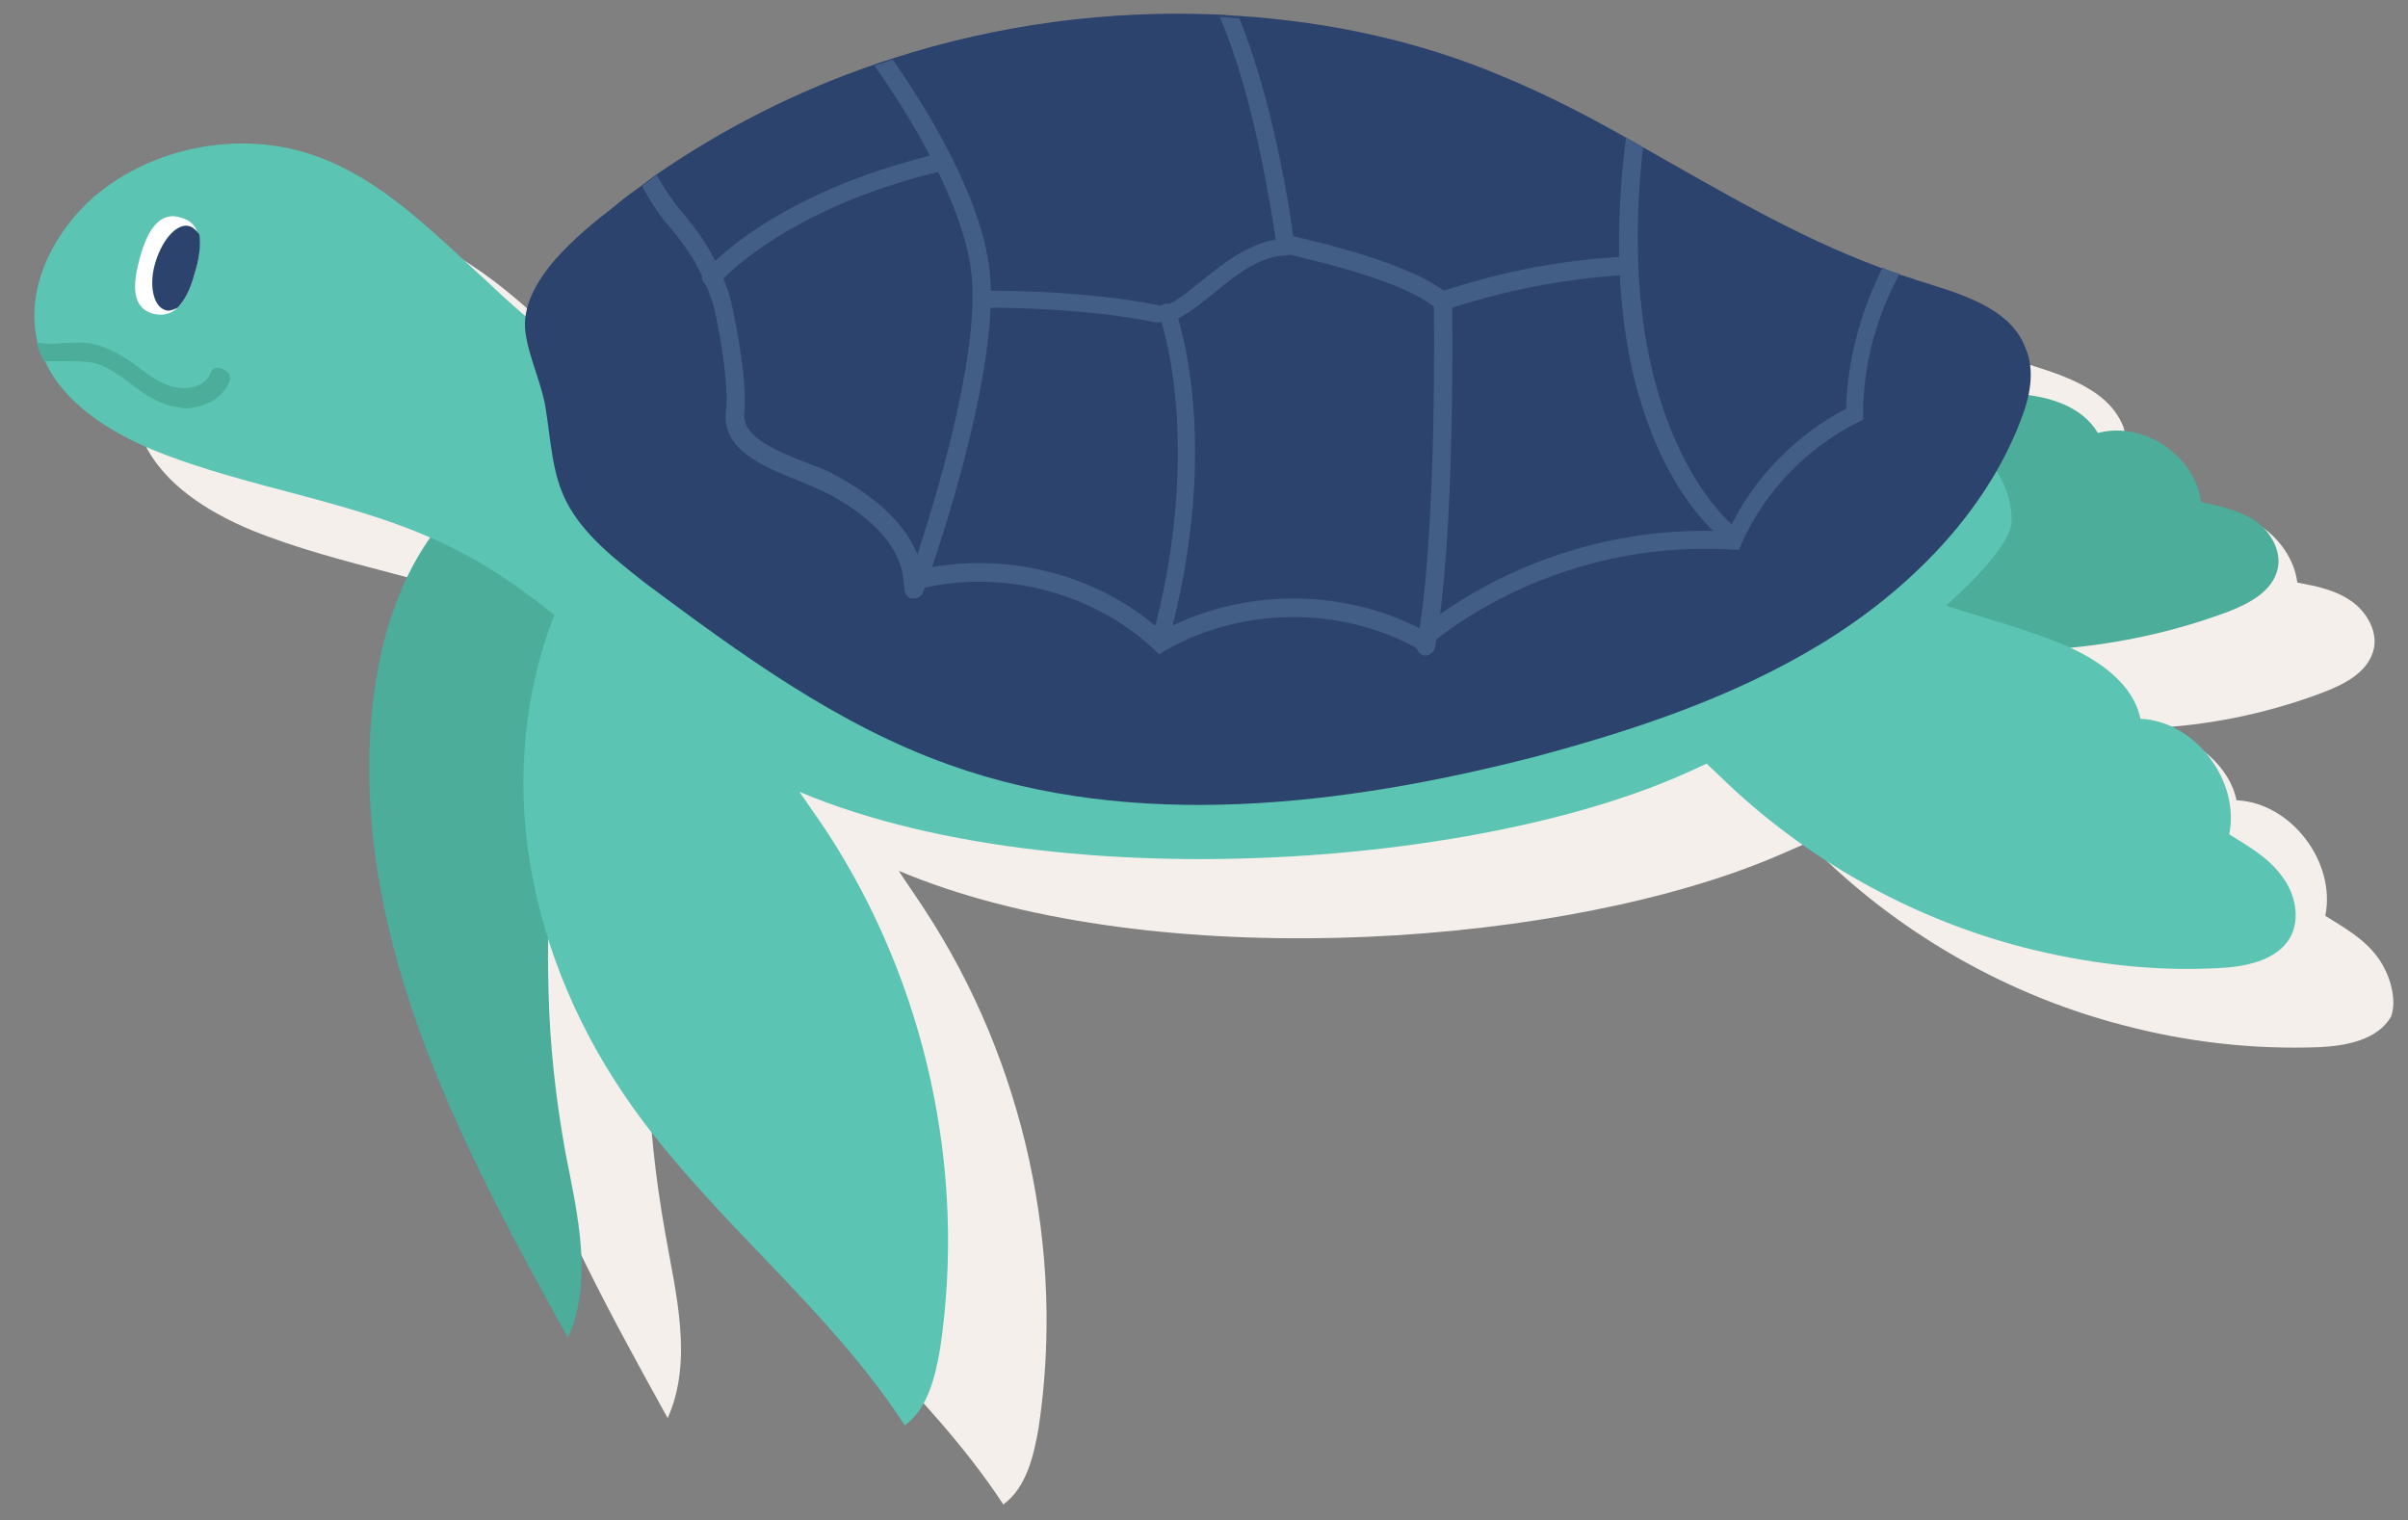
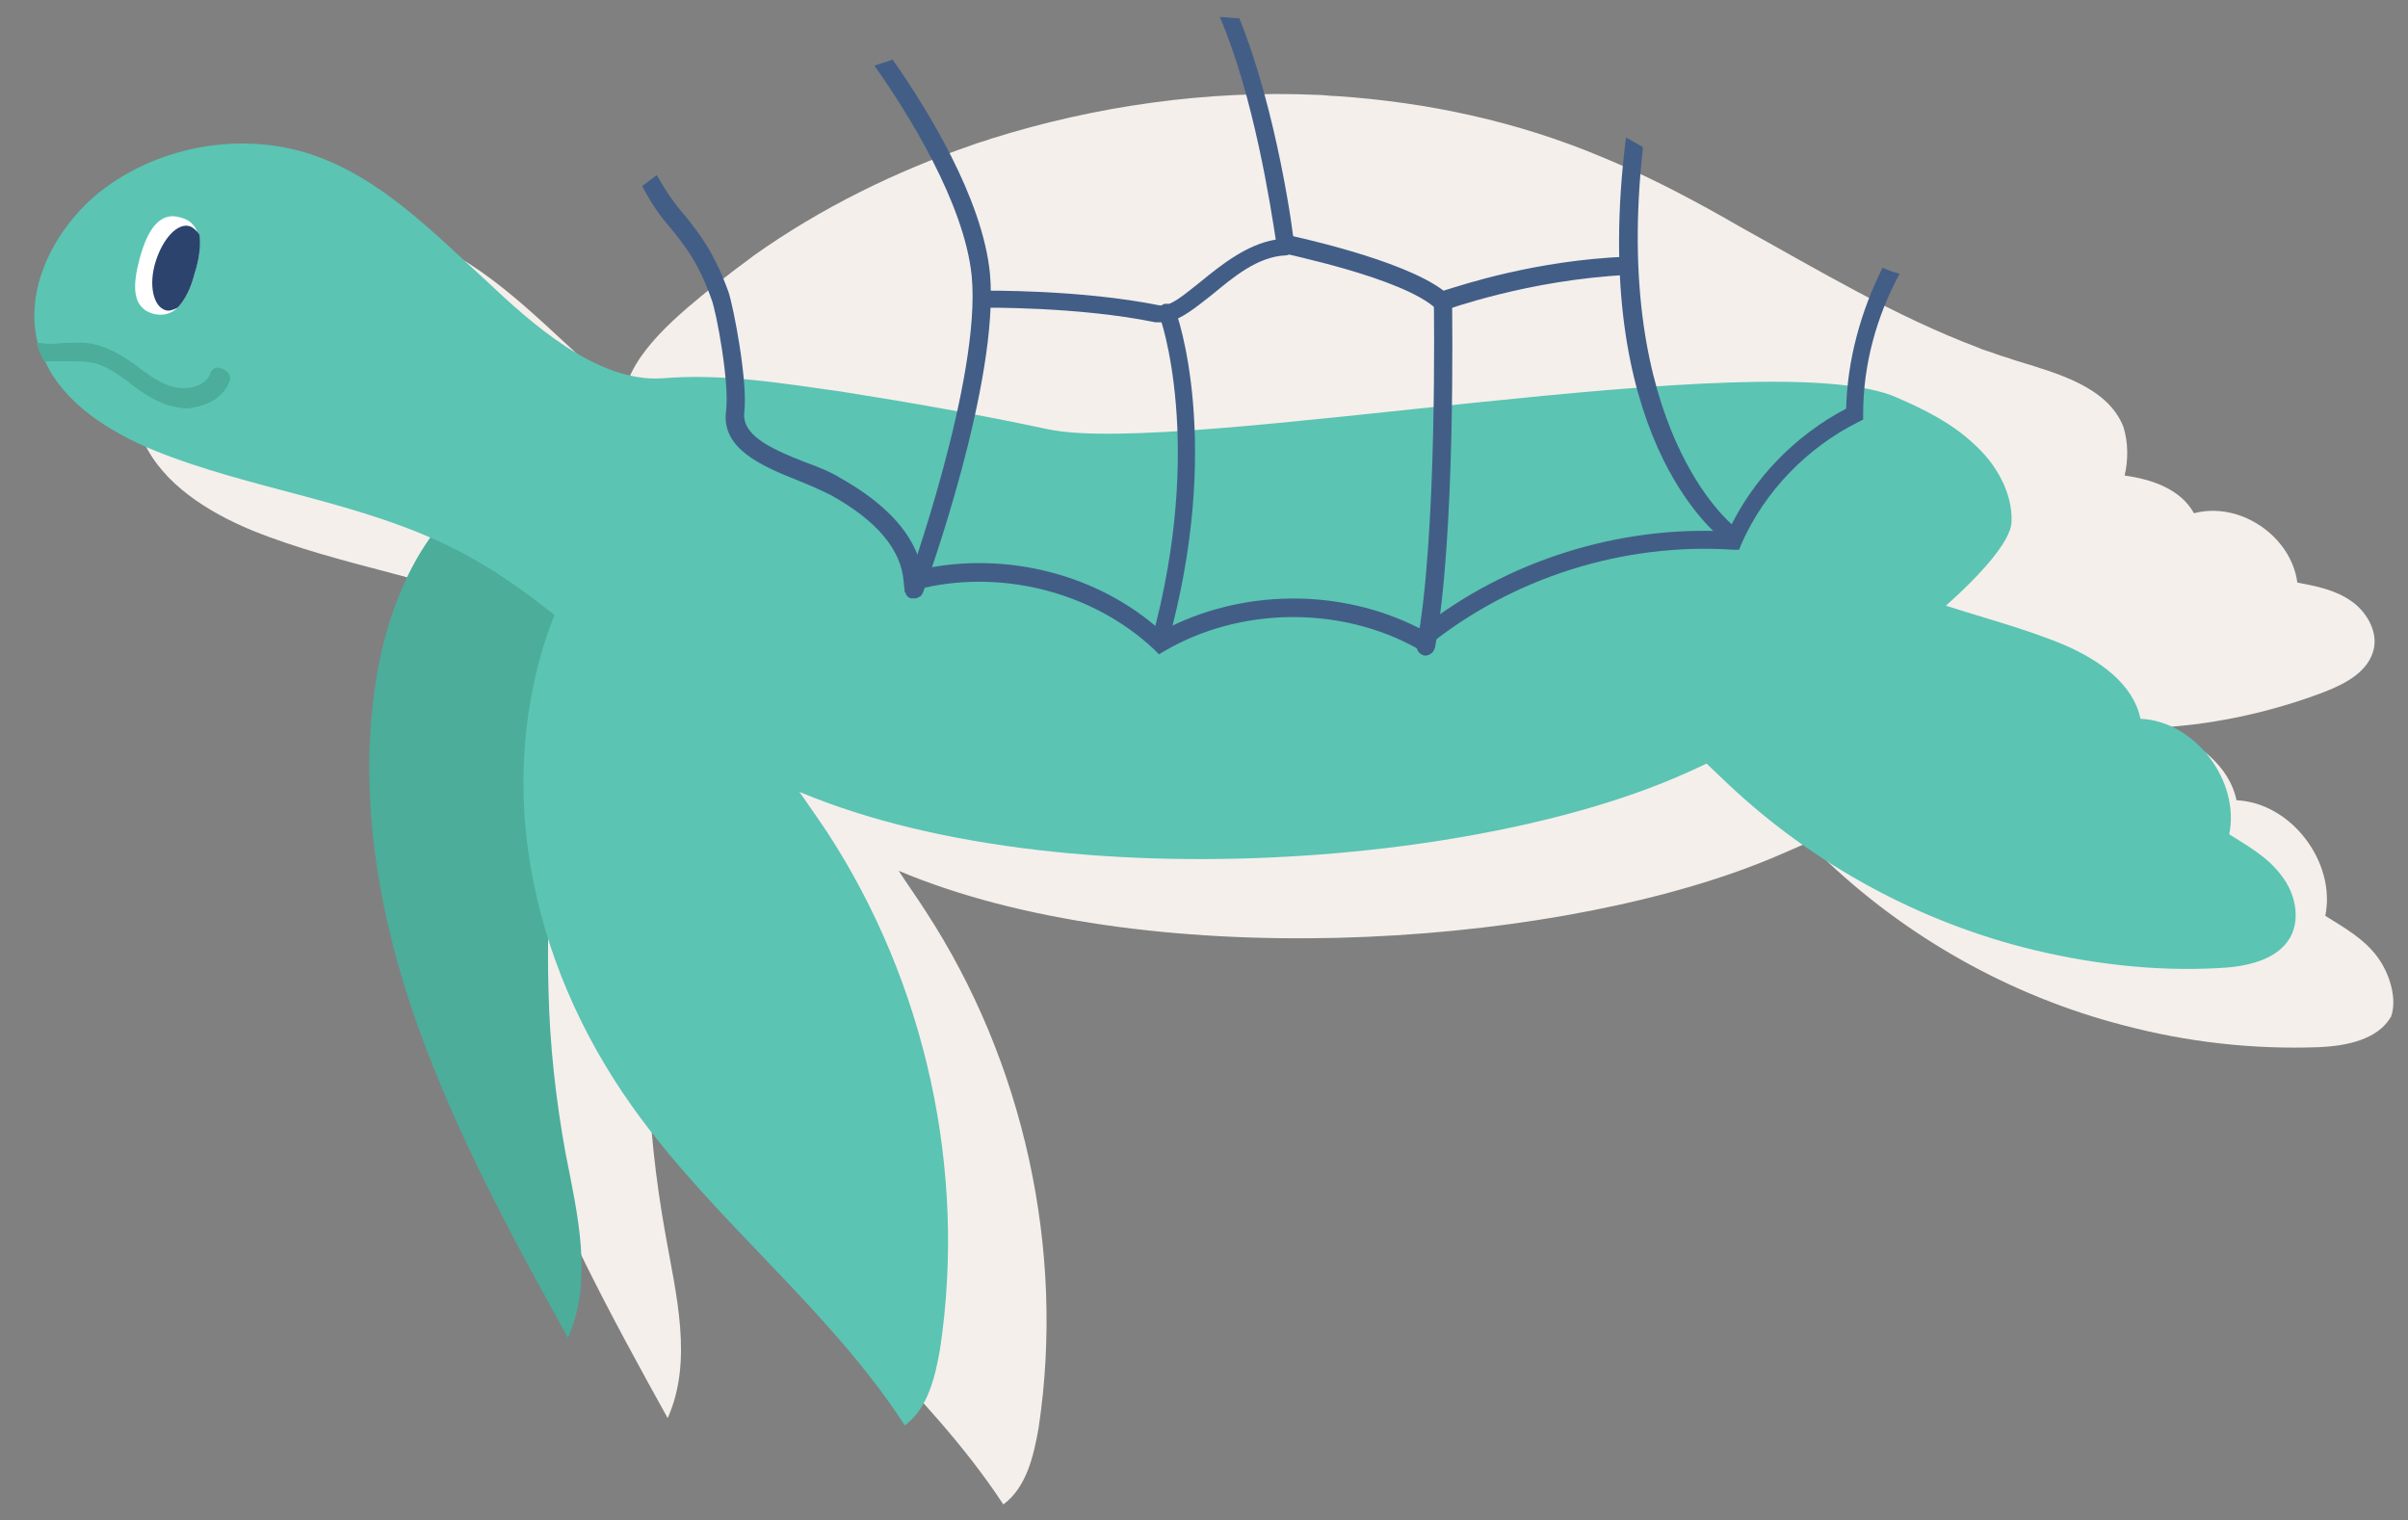
<svg xmlns="http://www.w3.org/2000/svg" version="1.0" id="레이어_1" x="0px" y="0px" viewBox="0 0 198 125" style="enable-background:new 0 0 198 125;" xml:space="preserve">
  <rect x="0" y="0" width="198" height="125" fill="#808080" stroke="none" />
  <style type="text/css">
	.st0{fill:#F4EFEB;}
	.st1{fill:#4BAD9A;}
	.st2{fill:#5BC4B3;}
	.st3{fill:#2C436D;}
	.st4{fill:#FFFFFF;}
	.st5{fill:#425E87;}
</style>
  <g>
    <path class="st0" d="M195.5,78.7c-1.1-1.5-2.7-2.4-4.3-3.4c0.9-4.4-2.8-9.3-7.3-9.5c-0.6-2.9-3.3-4.8-6-6c4.5-0.3,9-1.3,13.2-2.9   c1.8-0.7,3.7-1.7,4.1-3.6c0.3-1.5-0.7-3.1-1.9-3.9c-1.3-0.9-2.8-1.2-4.4-1.5c-0.5-3.8-4.7-6.7-8.5-5.7c-1.1-2-3.5-2.8-5.7-3.1   c0.3-1.3,0.3-2.7-0.1-4c-1.3-3.3-5.4-4.4-9-5.5c-0.5-0.2-1-0.3-1.5-0.5c-0.5-0.2-1-0.3-1.4-0.5c-6.9-2.6-13.2-6.4-19.7-10   c-0.5-0.3-0.9-0.5-1.4-0.8c-3.2-1.8-6.5-3.5-9.9-4.9c-6.9-2.9-14.3-4.5-21.8-5c-0.5,0-1.1-0.1-1.6-0.1c-9-0.4-18.2,0.9-26.8,3.6   c-0.5,0.2-1,0.3-1.5,0.5c-6.4,2.2-12.5,5.2-18,9.1c-0.4,0.3-0.8,0.6-1.2,0.9c-0.7,0.5-1.4,1.1-2.1,1.6c-2.7,2.2-6.9,5.5-7.4,9.1   c-1.2-1-2.3-2-3.2-2.9c-4.4-4-8.7-8.5-14.4-10.4c-6-2-13.1-0.6-17.9,3.5c-3.4,2.9-5.7,7.7-4.6,12c0,0.2,0.1,0.4,0.2,0.6   c0.1,0.3,0.2,0.6,0.4,0.9c1.6,3.5,5.3,5.8,8.9,7.3c7.4,3,15.6,4,22.9,7.2c-2.6,3.6-4,8.1-4.6,12.5c-1.3,9.3,0.4,18.9,3.6,27.8   c3.2,8.9,7.7,17.2,12.3,25.5c2.1-4.7,0.7-10.1-0.2-15.2c-0.8-4.5-1.3-9-1.4-13.5c0-1.3,0-2.6,0-3.9c1.6,4.8,3.9,9.4,6.8,13.5   c6.6,9.4,16.1,16.6,22.4,26.2c1.9-1.4,2.5-4,2.9-6.3c2.2-14.6-1.2-30.1-9.3-42.5c-0.7-1.1-1.5-2.2-2.2-3.3   c19.9,8.4,52.6,6.5,70.7-0.6c1.3-0.5,2.6-1.1,4-1.7c0.4,0.4,0.8,0.7,1.1,1c6.9,6.7,15.6,11.6,24.9,14c5.3,1.4,10.7,2,16.1,1.8   c2.2-0.1,4.8-0.6,5.9-2.5C197.1,82.3,196.6,80.2,195.5,78.7z" />
    <path class="st1" d="M46.5,94.8c1,5.1,2.3,10.5,0.2,15.2c-4.6-8.3-9.1-16.6-12.3-25.5c-3.2-8.9-4.9-18.5-3.6-27.8   c0.8-5.8,3-11.7,7.3-15.6c1.3-1.2,2.9-2.2,4.6-2c1.8,0.1,3.2,1.4,4.5,2.6c2.8,2.6,5.1,5.4,3.9,9.4c-0.8,2.5-2.3,4.8-3.2,7.3   c-2.5,7.1-3,15.5-2.8,23C45.2,85.9,45.7,90.4,46.5,94.8z" />
-     <path class="st1" d="M183.2,50.3c1.8-0.7,3.7-1.7,4.1-3.6c0.3-1.5-0.7-3.1-1.9-3.9s-2.8-1.2-4.4-1.5c-0.5-3.8-4.7-6.7-8.5-5.7   c-1.3-2.2-4-3-6.5-3.2c-6.5-0.6-13.5,1.2-19.1-2c-1.1-0.6-7.1,10.3-7.3,11.6c-0.6,3.7,3.7,5.4,6.4,6.7c7.3,3.5,15.6,5.1,23.8,4.6   C174.4,52.9,178.9,51.9,183.2,50.3z" />
    <path class="st2" d="M165.4,42.9c-0.1,4-16,16.5-29,21.6c-20.6,8.1-60.4,9.4-78.3-3.6c-7-5.1-12.9-11.8-20.6-15.7   c-7.8-4-16.8-4.9-24.9-8.2c-3.6-1.5-7.3-3.8-8.9-7.3c-0.1-0.3-0.3-0.6-0.4-0.9c-0.1-0.2-0.1-0.4-0.2-0.6c-1.1-4.3,1.2-9,4.6-12   c4.8-4.1,11.9-5.5,17.9-3.5c5.7,1.9,10,6.4,14.4,10.4c3.6,3.4,9.1,8.4,14.5,8c5-0.4,9.7,0.4,14.7,1.1c5.7,0.9,11.4,1.9,17,3.1   c11.1,2.3,59.4-7.3,69.8-2.6c2.3,1,4.5,2.1,6.3,3.8C164.1,38.1,165.5,40.5,165.4,42.9z" />
    <path class="st2" d="M62.3,59.2c1.4,3.3,3.7,6.2,5.7,9.2c8.1,12.4,11.5,27.8,9.3,42.5c-0.4,2.3-1,4.9-2.9,6.3   c-6.3-9.7-15.7-16.8-22.4-26.2c-4.2-5.9-7.2-12.7-8.4-19.9c-1.2-7.1-0.5-14.7,2.3-21.3c0.7-1.5,1.5-3.1,3-3.9   c2-1.1,4.4-0.3,6.4,0.7c1.8,1,5.7,2,5.9,4.1C61.4,53.8,60.9,56.2,62.3,59.2z" />
    <path class="st1" d="M18.9,31.3c-0.5,1.3-1.7,2-3,2.2c-0.4,0.1-0.8,0.1-1.2,0c-1.5-0.2-2.7-1-3.9-1.9l-0.1-0.1   c-1-0.7-2-1.5-3.2-1.7c-0.7-0.1-1.4-0.1-2.2-0.1c-0.6,0-1.1,0-1.7,0c-0.1-0.3-0.3-0.6-0.4-0.9c-0.1-0.2-0.1-0.4-0.2-0.6   c0.1,0,0.2,0,0.3,0c0.6,0.1,1.2,0.1,1.9,0c0.8,0,1.7-0.1,2.5,0.1c1.4,0.3,2.6,1.1,3.7,1.9l0.1,0.1c1.1,0.8,2.1,1.5,3.3,1.6   c1,0.1,2.2-0.3,2.5-1.2c0.1-0.4,0.6-0.6,0.9-0.4C18.8,30.5,19,30.9,18.9,31.3z" />
    <path class="st2" d="M182.4,79.6c2.2-0.1,4.8-0.6,5.9-2.5c0.9-1.6,0.4-3.7-0.7-5.1c-1.1-1.5-2.7-2.4-4.3-3.4   c0.9-4.4-2.8-9.3-7.3-9.5c-0.6-2.9-3.4-4.8-6.1-6c-7-3-15.6-3.7-20.6-9.4c-1-1.1-11.8,8.9-12.5,10.3c-2.1,3.9,2.1,7.4,4.7,9.9   c6.9,6.7,15.6,11.6,24.9,14C171.5,79.2,177,79.9,182.4,79.6z" />
-     <path class="st3" d="M166.1,34.7c-2.9,7.5-9.1,13.8-16.3,18.2c-7.2,4.4-15.3,7.1-23.5,9.3c-15.9,4.1-33.1,6.1-48.2,0.7   c-9.3-3.3-17.3-9.2-25.1-15C50.6,46,48,44,46.6,41.3c-1.2-2.3-1.3-5-1.7-7.5c-0.3-2.2-1.4-4.3-1.7-6.5c-0.5-4.1,4.3-8,7.4-10.4   c0.7-0.6,1.4-1.1,2.1-1.6c0.4-0.3,0.8-0.6,1.2-0.9c5.5-3.8,11.6-6.9,18-9.1c0.5-0.2,1-0.3,1.5-0.5c8.7-2.8,17.8-4,26.8-3.6   c0.5,0,1.1,0.1,1.6,0.1c7.6,0.5,15,2.1,21.8,5c3.4,1.4,6.7,3.1,9.9,4.9c0.5,0.3,0.9,0.5,1.4,0.8c6.4,3.6,12.7,7.4,19.7,10   c0.5,0.2,0.9,0.3,1.4,0.5c0.5,0.2,1,0.3,1.5,0.5c3.5,1.1,7.7,2.2,9,5.5C167.4,30.5,166.9,32.7,166.1,34.7z" />
    <g>
      <path class="st4" d="M16,22.5c-0.3,1.2-0.8,2.2-1.4,2.8c-0.5,0.5-1.2,0.7-2,0.5c-1.8-0.5-1.7-2.4-1.1-4.6c0.6-2.2,1.6-3.9,3.4-3.3    c0.8,0.2,1.3,0.8,1.4,1.5C16.5,20.2,16.4,21.3,16,22.5z" />
      <path class="st3" d="M16,22.5c-0.3,1.2-0.8,2.2-1.4,2.8c-0.4,0.2-0.7,0.3-1,0.2c-1-0.3-1.4-2.1-0.8-4c0.6-1.9,1.8-3.2,2.8-2.9    c0.3,0.1,0.6,0.4,0.8,0.7C16.5,20.2,16.4,21.3,16,22.5z" />
    </g>
    <path class="st5" d="M156.2,22.5c-1.9,3.5-3,7.5-3,11.5l0,0.5l-0.4,0.2c-4.2,2.1-7.7,5.7-9.6,10l-0.2,0.5l-0.5,0   c-9-0.6-18.2,2.3-25.2,8l-0.4,0.3l-0.4-0.2c-6.3-3.5-14.5-3.4-20.7,0.2l-0.5,0.3l-0.4-0.4c-5.1-4.8-12.8-6.7-19.6-4.9l-0.9,0.2   l-0.1-0.9c-0.2-2.6-2.2-5-6-7.1c-0.8-0.4-1.7-0.8-2.7-1.2c-3-1.2-6.3-2.6-5.9-5.7c0.3-2.3-0.8-8.2-1.2-9.2   c-1.1-3.1-2.2-4.4-3.4-5.9c-0.8-0.9-1.5-1.9-2.3-3.4c0.4-0.3,0.8-0.6,1.2-0.9c0.8,1.4,1.5,2.4,2.3,3.3c1.2,1.5,2.4,3,3.6,6.3   c0.4,1.2,1.6,7.3,1.3,9.9c-0.2,1.8,1.9,2.9,5,4.1c1.1,0.4,2.1,0.8,2.9,1.3c3.9,2.2,6.1,4.7,6.7,7.5c6.9-1.5,14.5,0.4,19.7,5.1   c6.5-3.5,14.7-3.6,21.3-0.2c7.1-5.6,16.3-8.5,25.3-8c2-4.3,5.5-7.9,9.7-10.1c0.1-4,1.2-8,3-11.6C155.2,22.2,155.7,22.4,156.2,22.5z   " />
    <path class="st5" d="M81.4,22.5c0.8,8.8-5.2,25.5-5.5,26.2c-0.1,0.3-0.3,0.4-0.6,0.5c-0.1,0-0.2,0-0.4,0c-0.4-0.1-0.6-0.6-0.4-0.9   c0.1-0.2,6.2-17.2,5.4-25.6c-0.6-6-5.3-13.5-8-17.3c0.5-0.2,1-0.3,1.5-0.5C76.2,8.9,80.8,16.3,81.4,22.5z" />
    <path class="st5" d="M142.6,44.1c-0.1,0.2-0.3,0.3-0.5,0.3c-0.2,0-0.4,0-0.5-0.1c-0.5-0.4-11-8.6-7.9-33c0.5,0.3,0.9,0.5,1.4,0.8   c-2.6,23.1,7.3,31,7.4,31.1C142.8,43.3,142.9,43.8,142.6,44.1z" />
    <path class="st5" d="M106.4,20.1c0,0.2,0,0.4-0.2,0.6c-0.1,0.2-0.3,0.3-0.5,0.3c-2.3,0.1-4.3,1.8-6,3.2c-1.4,1.1-2.6,2.1-3.8,2.3   c-0.3,0-0.6,0-0.9,0c-6.3-1.3-14.1-1.2-14.2-1.2c-0.4,0-0.7-0.3-0.7-0.7c0-0.4,0.3-0.7,0.7-0.7c0.3,0,8-0.1,14.5,1.2   c0.9,0.2,2.1-0.9,3.5-2c1.6-1.3,3.7-3,6.1-3.4c-0.4-2.6-1.8-11.8-4.6-18.3c0.5,0,1.1,0.1,1.6,0.1C105,9.1,106.4,19.5,106.4,20.1z" />
    <path class="st5" d="M118.7,25.6c-0.2,0-0.4,0-0.6-0.2c-2.8-2.6-12.5-4.5-12.6-4.6c-0.4-0.1-0.7-0.5-0.6-0.9   c0.1-0.4,0.5-0.7,0.9-0.6c0.4,0.1,9.5,2,12.9,4.6c1.6-0.5,7.6-2.5,15.1-2.8c0.4,0,0.8,0.3,0.8,0.7c0,0.4-0.3,0.8-0.7,0.8   c-8.3,0.4-15,2.9-15.1,2.9C118.8,25.6,118.8,25.6,118.7,25.6z" />
    <path class="st5" d="M95.5,53.5c-0.1,0-0.2,0-0.3,0c-0.4-0.1-0.6-0.5-0.5-0.9c4.4-16.1,0.7-26.6,0.6-26.7c-0.1-0.4,0.1-0.8,0.4-0.9   c0.4-0.1,0.8,0.1,0.9,0.4c0.2,0.4,4,11.1-0.6,27.6C96,53.3,95.8,53.5,95.5,53.5z" />
    <path class="st5" d="M117.3,53.9c-0.1,0-0.2,0-0.2,0c-0.4-0.1-0.7-0.5-0.6-0.9c1.7-8.9,1.4-27.9,1.4-28.1c0-0.4,0.3-0.7,0.7-0.8   c0.4,0,0.7,0.3,0.8,0.7c0,0.8,0.3,19.3-1.4,28.4C117.9,53.6,117.7,53.8,117.3,53.9z" />
-     <path class="st5" d="M58.6,23.6c-0.2,0-0.4,0-0.6-0.2c-0.3-0.3-0.4-0.7-0.1-1c0.2-0.3,5.7-6.6,19.4-9.8c0.4-0.1,0.8,0.2,0.9,0.5   c0.1,0.4-0.2,0.8-0.5,0.9c-13.3,3.1-18.6,9.3-18.6,9.3C59,23.5,58.8,23.6,58.6,23.6z" />
  </g>
</svg>